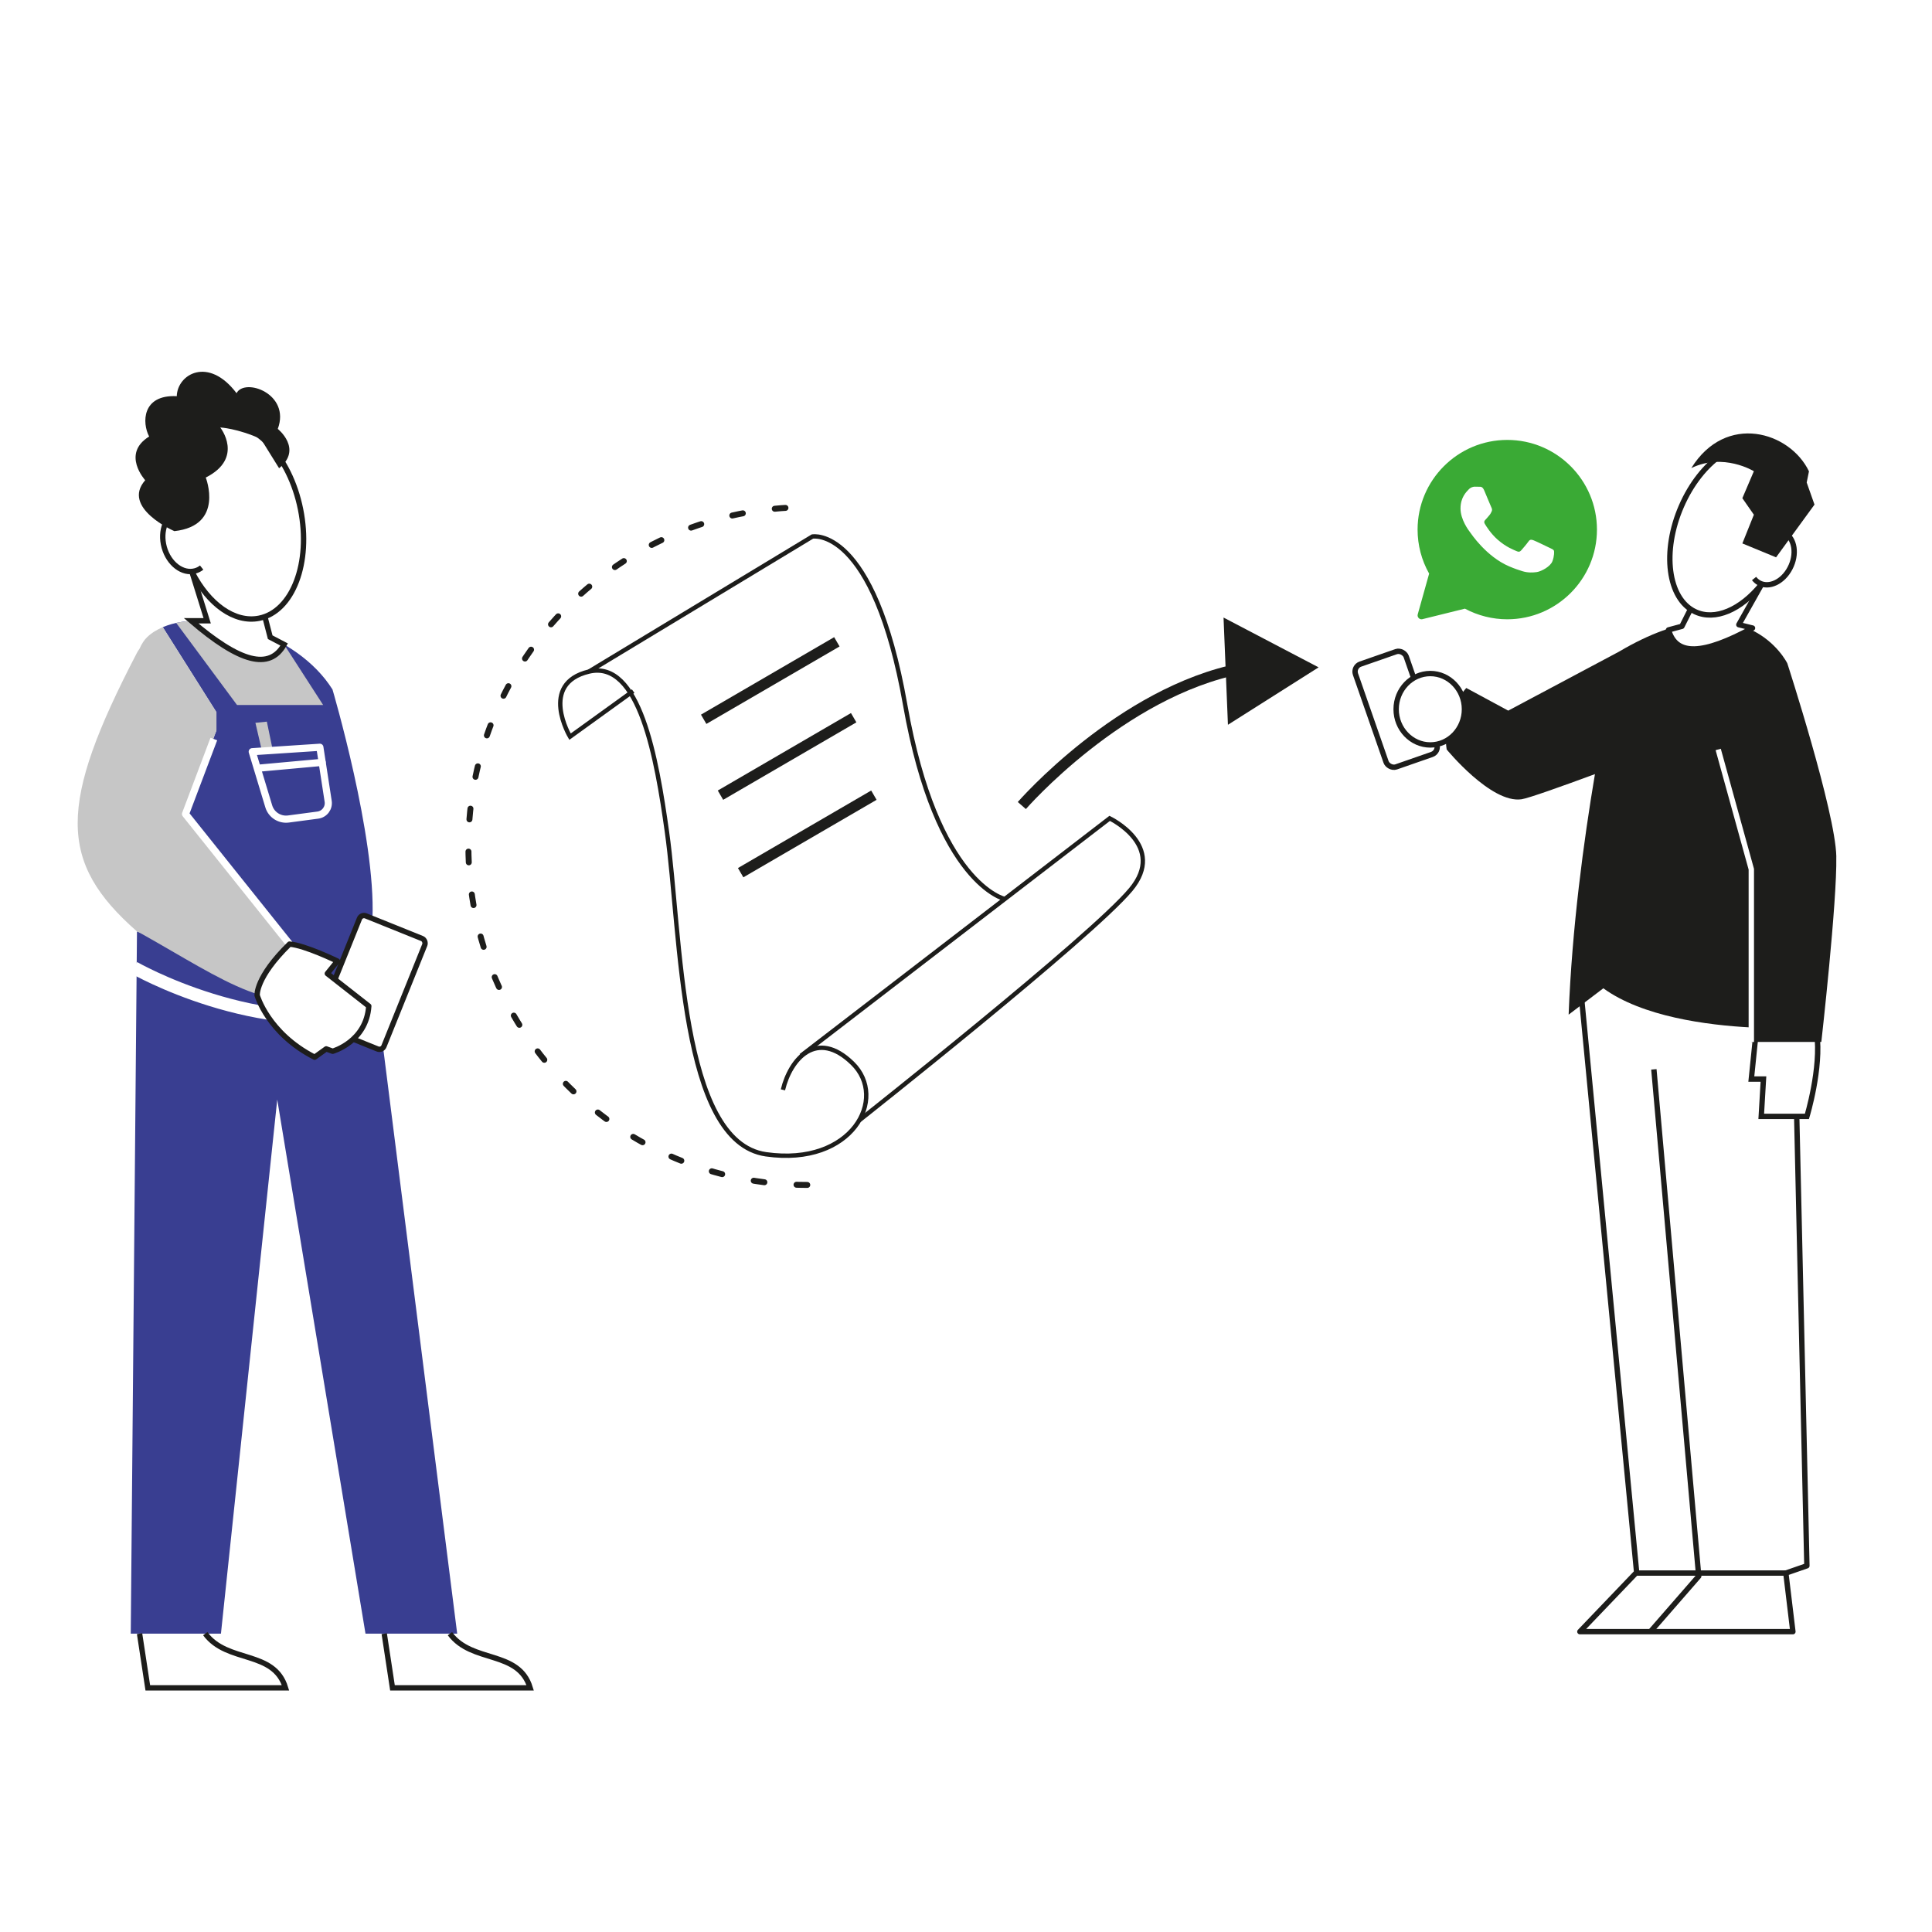
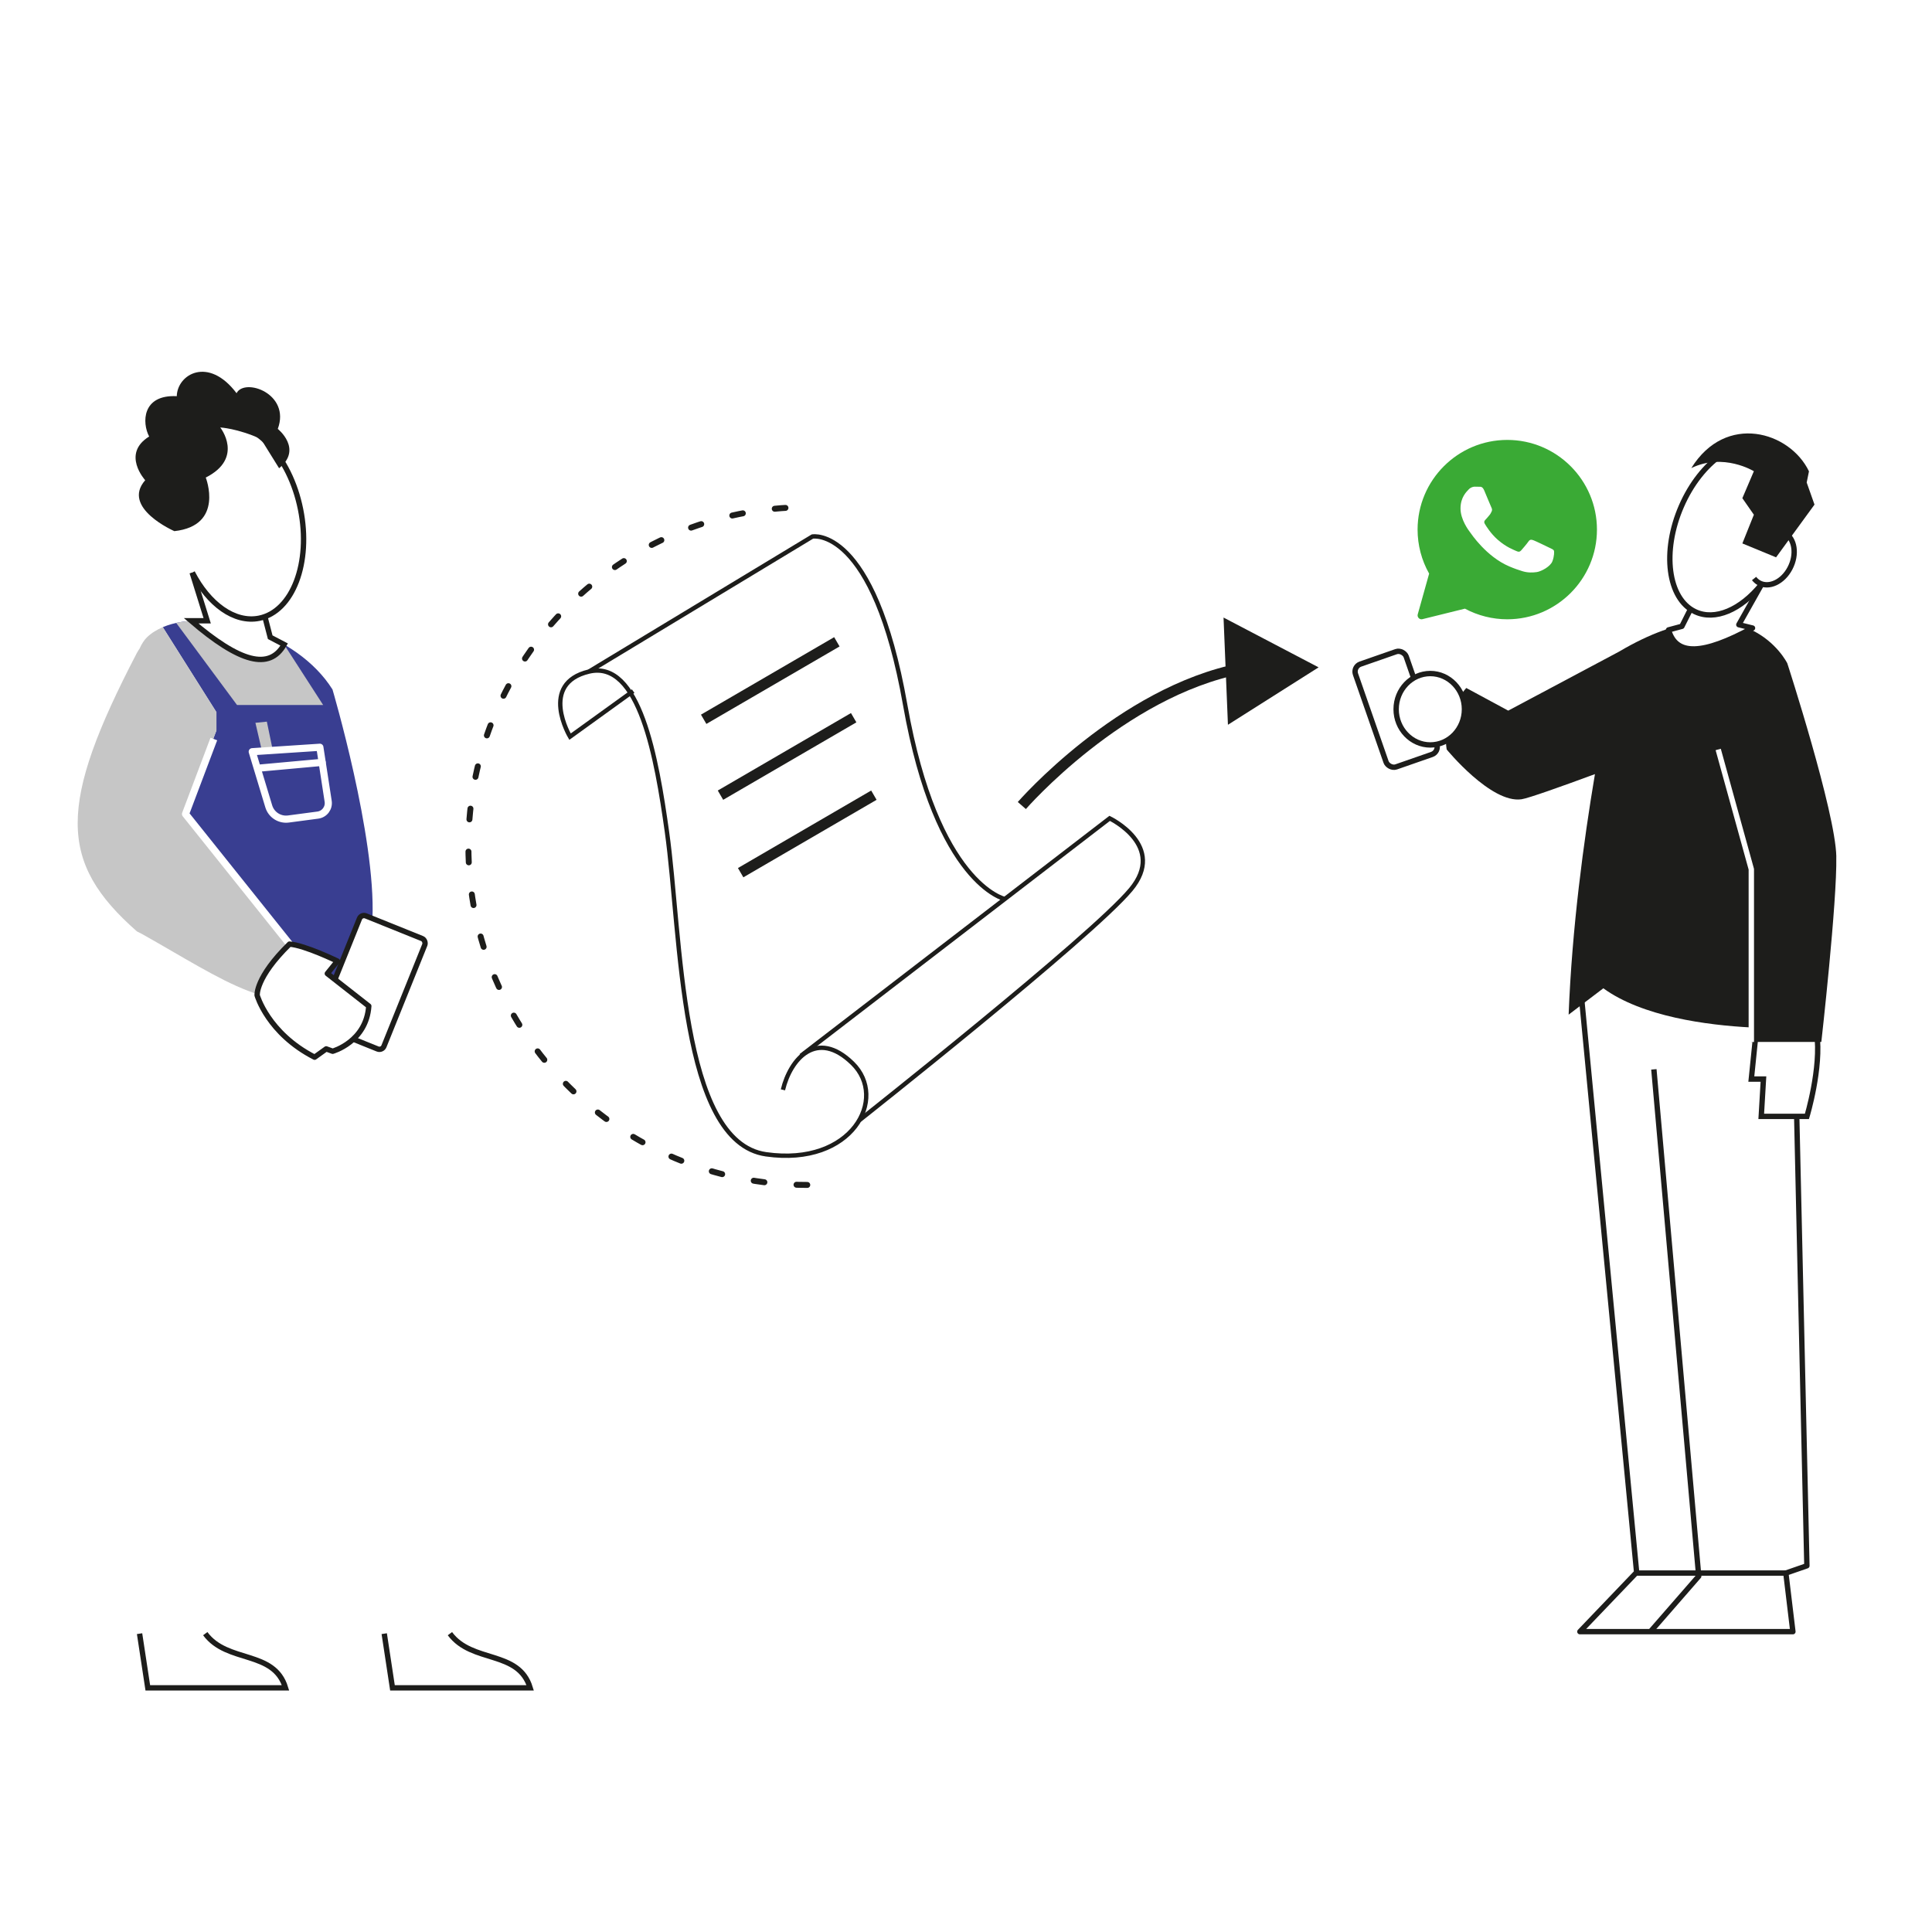
<svg xmlns="http://www.w3.org/2000/svg" id="Livello_2" viewBox="0 0 500 500">
  <defs>
    <style>.cls-1,.cls-2,.cls-3,.cls-4,.cls-5,.cls-6,.cls-7,.cls-8,.cls-9{fill:none;}.cls-1,.cls-2,.cls-10{stroke-linecap:round;}.cls-1,.cls-3,.cls-11,.cls-4,.cls-5,.cls-12{stroke-width:1.39px;}.cls-1,.cls-3,.cls-11,.cls-5,.cls-10,.cls-13,.cls-12,.cls-9{stroke:#1d1d1b;}.cls-1,.cls-3,.cls-10,.cls-13,.cls-8,.cls-12,.cls-9{stroke-miterlimit:10;}.cls-14,.cls-11,.cls-10,.cls-13,.cls-12{fill:#fff;}.cls-15{fill:#c6c6c6;}.cls-16{fill:#1d1d1b;}.cls-17{fill:#3aaa35;}.cls-18{fill:#393e91;}.cls-2,.cls-11,.cls-4,.cls-5,.cls-6,.cls-7{stroke-linejoin:round;}.cls-2,.cls-4,.cls-6,.cls-8{stroke:#fff;}.cls-2,.cls-6,.cls-7{stroke-width:1.85px;}.cls-7{stroke:#e9f0fa;}.cls-10{stroke-dasharray:0 0 2.78 8.35;stroke-width:1.54px;}.cls-13{stroke-width:1.13px;}.cls-8{stroke-width:3.34px;}.cls-9{stroke-width:2.78px;}</style>
  </defs>
  <g id="Livello_1-2">
    <rect class="cls-14" width="500" height="500" />
    <path class="cls-9" d="m264.45,208.47s25.59-29.44,56.8-35.49" />
    <polygon class="cls-16" points="317.79 187.57 341.25 172.71 316.65 159.82 317.79 187.57" />
    <rect class="cls-1" x="354.37" y="169.45" width="13.9" height="28.17" rx="2.06" ry="2.06" transform="translate(-40.26 129.06) rotate(-19.2)" />
    <polyline class="cls-5" points="464.19 253.69 408.87 253.69 423.56 406.92 408.87 422.27 464 422.27 462.18 407.11 467.62 405.22 465 289.4" />
    <path class="cls-3" d="m454.45,267.39l-1.21,11.87h3.14s-.57,9.66-.57,9.66h11.82s3.81-12.57,2.54-21.53h-15.72Z" />
    <path class="cls-16" d="m475.24,221.67c-.24-11.62-12.69-50.01-12.69-50.01,0,0-10.88-22.35-43.52-3.03l-28.7,15.28-10.85-5.86s-6.53,6.82-5.08,15.91c0,0,11.48,14.04,19.37,12.89,1.79-.26,10.41-3.34,19-6.51-2.92,17.33-5.94,39.79-6.81,62.25l8.98-6.82c10.09,7.33,26.72,9.54,38.29,10.14v3.75c12.03,0,18.13,0,18.13,0,0,0,4.11-36.37,3.87-47.99Z" />
    <polyline class="cls-5" points="427.13 422.27 439.63 407.92 428.02 276.75" />
    <line class="cls-5" x1="462.18" y1="407.11" x2="423.56" y2="407.11" />
    <path class="cls-11" d="m455.8,151.38l-5.79,10.29,3.54.87c-12.93,7.02-19.82,7.23-21.73.48l3.45-.93,2.35-4.68" />
    <path class="cls-3" d="m455.76,151.36c-5.21,6.4-11.9,9.4-17.08,6.94-7.06-3.35-8.64-15.58-3.53-27.31,5.11-11.73,14.97-18.52,22.03-15.16" />
    <path class="cls-3" d="m458.74,137.56c1.11-.27,2.22-.16,3.19.39,2.59,1.47,3.18,5.55,1.32,9.1-1.85,3.55-5.45,5.24-8.04,3.77-.49-.28-.91-.66-1.26-1.1" />
    <path class="cls-16" d="m459.65,144.24l-8.73-3.6,2.98-7.43-2.98-4.28,2.98-6.98s-7.89-4.86-16.19-.81c8.94-14.41,25.52-9.45,30.45.84l-.59,2.89,2.02,5.72-9.94,13.64Z" />
    <polyline class="cls-4" points="444.67 193.96 453.24 224.96 453.24 269.66" />
    <path class="cls-11" d="m379,183.55c0-5.09-3.97-9.24-8.84-9.24s-8.84,4.14-8.84,9.24c0,5.09,3.97,9.24,8.84,9.24,4.88,0,8.84-4.14,8.84-9.24Z" />
    <path class="cls-17" d="m390.08,113.85c-12.8,0-23.21,10.41-23.21,23.21,0,4,1.03,7.93,2.99,11.39l-2.95,10.54c-.1.35,0,.72.25.97.19.2.46.31.72.31.08,0,.16-.01.24-.03l11-2.72c3.36,1.8,7.14,2.75,10.96,2.75,12.8,0,23.21-10.41,23.21-23.21s-10.41-23.21-23.21-23.21Zm11.68,31.4c-.5,1.37-2.88,2.63-4.02,2.8-1.03.15-2.33.21-3.75-.23-.86-.27-1.98-.63-3.4-1.24-5.98-2.55-9.88-8.49-10.18-8.89-.3-.39-2.43-3.19-2.43-6.09s1.54-4.32,2.09-4.91c.55-.59,1.19-.74,1.59-.74s.79,0,1.14.02c.37.02.86-.14,1.34,1.01.5,1.18,1.69,4.07,1.84,4.37.15.29.25.64.05,1.03-.2.39-.3.64-.6.98s-.63.77-.89,1.03c-.3.29-.61.61-.26,1.2.35.59,1.54,2.52,3.32,4.08,2.28,2,4.2,2.63,4.79,2.92.6.29.94.25,1.29-.15.35-.39,1.49-1.72,1.89-2.31s.79-.49,1.34-.29c.55.2,3.48,1.62,4.07,1.91.6.29.99.44,1.14.69.15.24.15,1.42-.35,2.8Z" />
    <path class="cls-10" d="m208.92,306.66c-48.44,0-87.7-39.27-87.7-87.7s39.27-87.7,87.7-87.7" />
    <path class="cls-13" d="m152.44,173.79l57.82-34.94s15.82-2.9,24,43.57,25.79,50.24,25.79,50.24" />
    <path class="cls-13" d="m207.27,273.24l79.91-61.45s14.89,7.11,5.46,18.43c-10.25,12.31-70.33,59.77-70.33,59.77" />
    <polygon class="cls-14" points="182.11 186.15 197.18 280.15 230.13 254.52 220.38 212.89 203.17 168.57 182.11 186.15" />
    <path class="cls-13" d="m202.62,282.05c1.91-7.98,8.73-15.9,18-6.87,9.27,9.02,0,26.73-22.37,23.55-22.37-3.18-21.9-56.7-25.64-83.41-2.68-19.17-7.09-44.64-20.18-41.52-13.09,3.11-4.91,16.85-4.91,16.85l16.34-11.79" />
    <path class="cls-14" d="m207.27,271.84s-4.81,4.58-7.38,16.53c-2.58,11.95-9.09-13.08-9.09-13.08l25.78-12.14-9.31,8.69Z" />
    <line class="cls-9" x1="182.11" y1="186.15" x2="216.58" y2="166.1" />
    <line class="cls-9" x1="186.46" y1="205.79" x2="220.93" y2="185.74" />
    <line class="cls-9" x1="191.68" y1="225.85" x2="226.16" y2="205.79" />
-     <polyline class="cls-18" points="35.45 241.06 33.84 422.79 57.18 422.79 71.75 284.56 94.59 422.79 118.32 422.79 97.63 259.07" />
    <path class="cls-18" d="m56.01,189.04l-8.85,23.23,30.03,34.31c2.73,2.73,5.18,5.18,7.45,7.45,4.13,5.04,13,5.04,13,5.04,0,0,.5-4.71-1.25-21.36.9-21.24-10.34-59.27-10.34-59.27-9.23-14.69-32.08-21.2-43.92-16.13l13.88,22v4.73Z" />
    <path class="cls-15" d="m77.19,246.58l-29.18-35.91,8-21.63v-4.73l-13.88-22c-1.57.67-2.96,1.52-4.08,2.61-.74.71-1.38,1.71-1.94,2.96-.24.35-.47.7-.68,1.09-20.48,39.35-20.4,54.16.02,72.09l1.21.61c20.8,11.64,36.88,23.69,47.97,12.37-2.27-2.27-4.72-4.73-7.45-7.45Z" />
    <path class="cls-15" d="m73.54,166.81l10.09,15.64h-22.29l-15.73-21.23s14.03-3.51,27.93,5.6" />
    <path class="cls-3" d="m36.12,422.79l2.13,14.02h35.64c-2.99-9.85-15.05-6.28-20.77-14.02" />
    <path class="cls-3" d="m99.44,422.79l2.13,14.02h35.64c-2.99-9.85-15.05-6.28-20.77-14.02" />
    <path class="cls-12" d="m49.73,148.18l3.89,12.47h-4.16c12.66,10.85,20.29,12.86,24.08,6.15l-3.61-1.89-1.45-5.6" />
    <path class="cls-12" d="m49.77,148.17c4.22,8.18,10.92,13.11,17.3,11.83,8.69-1.75,13.49-14.37,10.71-28.2-2.78-13.83-12.08-23.63-20.77-21.88" />
-     <path class="cls-3" d="m49.89,132.69c-1.17-.57-2.43-.75-3.65-.41-3.25.9-4.92,5.09-3.74,9.36,1.18,4.27,4.77,7,8.02,6.1.62-.17,1.18-.46,1.67-.85" />
    <polyline class="cls-6" points="74.93 244.33 48.01 210.67 55.34 191.26" />
    <line class="cls-7" x1="93.9" y1="264.6" x2="83.63" y2="257.35" />
    <line class="cls-7" x1="86.88" y1="263.86" x2="76.07" y2="257.46" />
    <line class="cls-7" x1="91.98" y1="260.66" x2="81.17" y2="254.25" />
    <path class="cls-8" d="m34.68,250.44s32.06,18.45,63.74,11.23" />
    <path class="cls-16" d="m45.12,137.46c13.04-1.43,8.13-13.87,8.13-13.87,10.02-5.07,3.75-12.96,3.75-12.96,0,0,4.4.21,10.52,2.97l4.71,7.58c6.19-4.99-.34-10.18-.34-10.18,3.39-9.13-8.59-13.31-10.67-9.24-7.31-9.69-15.35-4.87-15.47.77-9.07-.45-9,6.96-7.15,10.44-7.26,4.48-1.02,11.31-1.02,11.31-6.29,7.14,7.53,13.17,7.53,13.17Z" />
    <line class="cls-2" x1="67.15" y1="198.78" x2="83.37" y2="197.3" />
    <polygon class="cls-15" points="67.82 194.47 66.1 187.06 69.06 186.76 70.6 194.19 67.82 194.47" />
    <path class="cls-2" d="m65.28,194.54l4.27,14.13c.66,2.2,2.82,3.59,5.09,3.29l7.61-1.01c1.74-.23,2.95-1.85,2.68-3.58l-2.15-13.98-17.5,1.15Z" />
    <rect class="cls-12" x="87.08" y="238.84" width="18.22" height="30.81" rx="1.26" ry="1.26" transform="translate(101.97 -17.52) rotate(21.94)" />
    <path class="cls-11" d="m74.93,244.33c-8.85,8.66-8.38,13.26-8.38,13.26,0,0,2.78,9.82,14.87,16.01l3-2.15,1.67.61s8.71-2.42,9.35-11.69l-10.73-8.41,2.61-3.23s-8.4-4.1-12.4-4.4Z" />
  </g>
</svg>